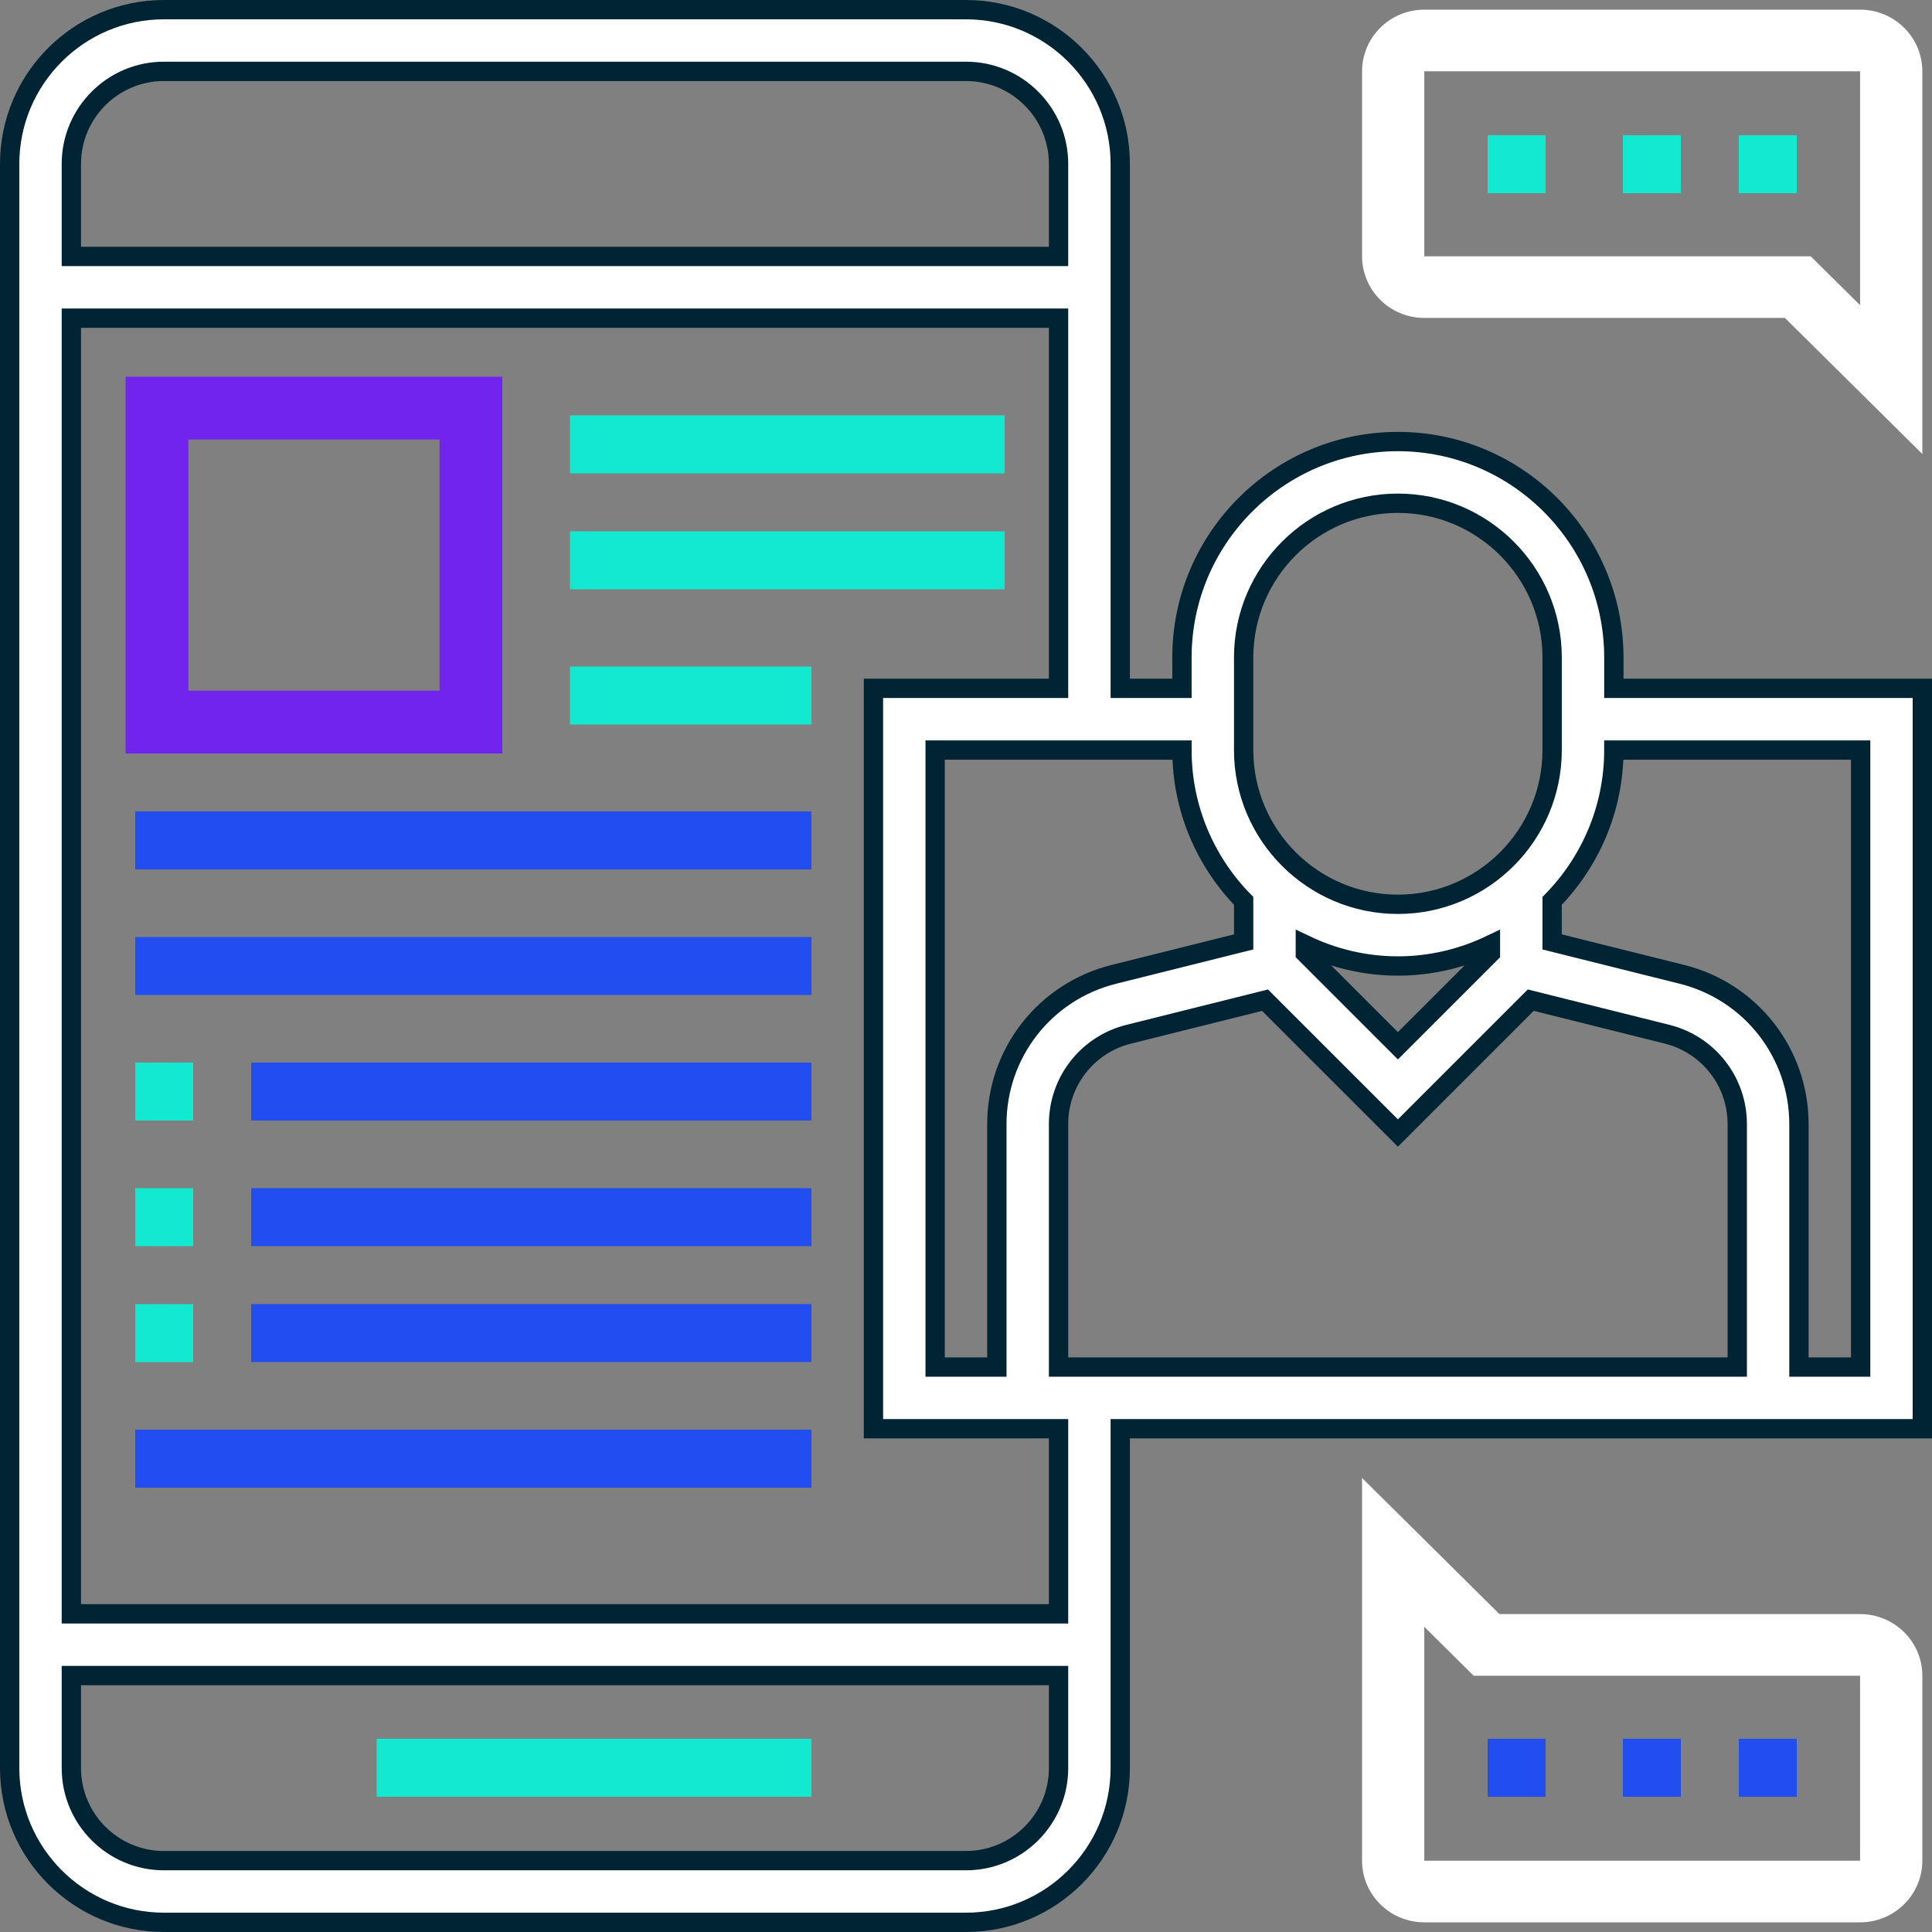
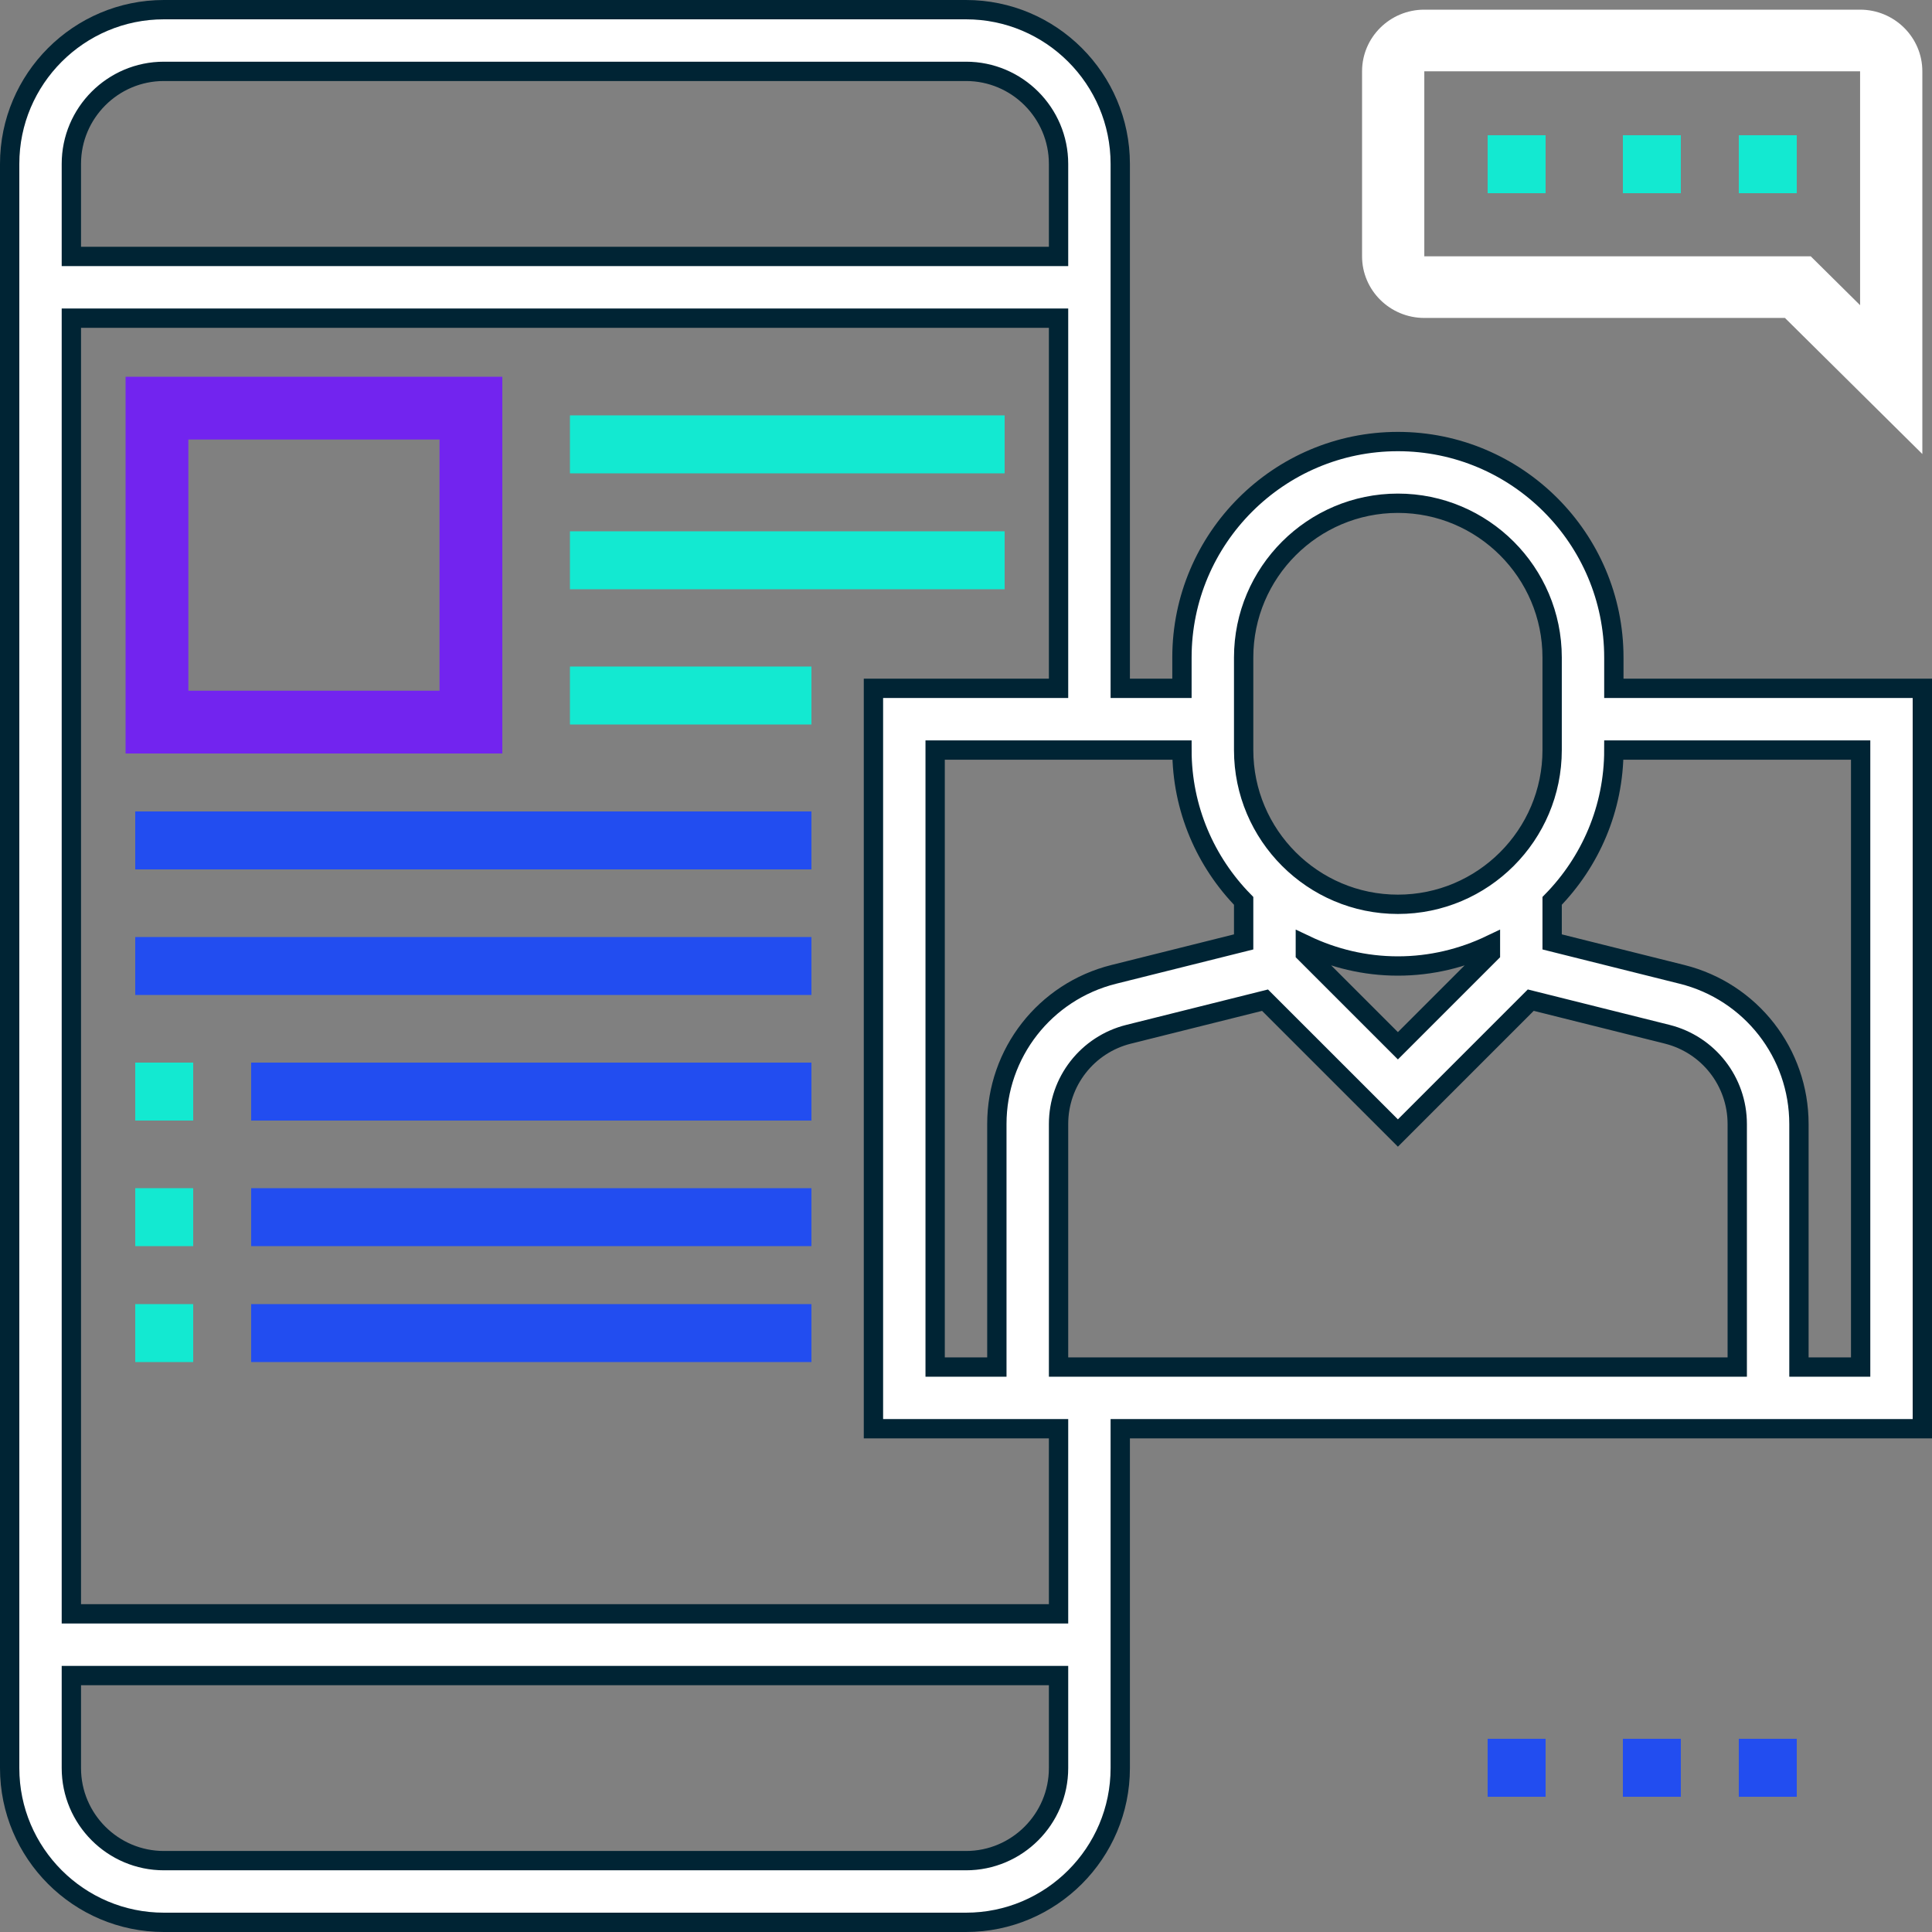
<svg xmlns="http://www.w3.org/2000/svg" width="200" height="200" viewBox="0 0 200 200">
  <rect x="0" y="0" width="200" height="200" fill="#808080" stroke="none" />
  <g fill="none" fill-rule="evenodd" transform="translate(1 1)">
-     <polygon fill="#13E9D1" points="38 185 83 185 83 179 38 179" />
    <path fill="#7224EF" d="M18.5,70.5 L44.5,70.5 L44.5,44.5 L18.5,44.5 L18.5,70.5 Z M12,77 L51,77 L51,38 L12,38 L12,77 Z" />
    <polygon fill="#13E9D1" points="58 48 103 48 103 42 58 42" />
    <polygon fill="#13E9D1" points="58 60 103 60 103 54 58 54" />
    <polygon fill="#224DF0" points="13 89 83 89 83 83 13 83" />
    <polygon fill="#224DF0" points="13 102 83 102 83 96 13 96" />
-     <polygon fill="#224DF0" points="13 153 83 153 83 147 13 147" />
    <polygon fill="#224DF0" points="25 115 83 115 83 109 25 109" />
    <polygon fill="#13E9D1" points="13 115 19 115 19 109 13 109" />
    <polygon fill="#224DF0" points="25 128 83 128 83 122 25 122" />
    <polygon fill="#13E9D1" points="13 128 19 128 19 122 13 122" />
    <polygon fill="#224DF0" points="25 140 83 140 83 134 25 134" />
    <polygon fill="#13E9D1" points="13 140 19 140 19 134 13 134" />
    <polygon fill="#13E9D1" points="58 74 83 74 83 68 58 68" />
    <polygon fill="#13E9D1" points="153 19 159 19 159 13 153 13" />
    <polygon fill="#13E9D1" points="167 19 173 19 173 13 167 13" />
    <polygon fill="#13E9D1" points="179 19 185 19 185 13 179 13" />
    <path fill="#FFF" d="M191.556,30.592 L186.445,25.531 L146.444,25.531 L146.444,6.383 L191.556,6.383 L191.556,30.592 Z M191.556,0 L146.444,0 C142.887,0 140,2.863 140,6.383 L140,25.531 C140,29.051 142.887,31.913 146.444,31.913 L183.777,31.913 L198,46 L198,6.383 C198,2.863 195.11,0 191.556,0 L191.556,0 Z" />
    <polygon fill="#224DF0" points="179 185 185 185 185 179 179 179" />
    <polygon fill="#224DF0" points="167 185 173 185 173 179 167 179" />
    <polygon fill="#224DF0" points="153 185 159 185 159 179 153 179" />
-     <path fill="#FFF" d="M191.556,191.618 L146.444,191.618 L146.444,167.41 L151.555,172.471 L191.556,172.471 L191.556,191.618 Z M191.556,166.089 L154.223,166.089 L140,152 L140,191.618 C140,195.138 142.887,198 146.444,198 L191.556,198 C195.11,198 198,195.138 198,191.618 L198,172.471 C198,168.948 195.11,166.089 191.556,166.089 L191.556,166.089 Z" />
    <path fill="#FFF" stroke="#002434" stroke-width="2" d="M191.613,76.645 L191.613,140.516 L185.226,140.516 L185.226,115.36 C185.226,108.018 180.25,101.65 173.129,99.868 L159.677,96.506 L159.677,92.258 C163.621,88.225 166.065,82.716 166.065,76.645 L191.613,76.645 Z M108.581,166.064 L6.387,166.064 L6.387,31.935 L108.581,31.935 L108.581,70.258 L89.419,70.258 L89.419,146.903 L108.581,146.903 L108.581,166.064 Z M99,191.613 L15.968,191.613 C10.686,191.613 6.387,187.314 6.387,182.032 L6.387,172.451 L108.581,172.451 L108.581,182.032 C108.581,187.314 104.282,191.613 99,191.613 L99,191.613 Z M15.968,6.387 L99,6.387 C104.282,6.387 108.581,10.685 108.581,15.967 L108.581,25.548 L6.387,25.548 L6.387,15.967 C6.387,10.685 10.686,6.387 15.968,6.387 L15.968,6.387 Z M127.742,92.258 L127.742,96.506 L114.291,99.868 C107.169,101.65 102.194,108.018 102.194,115.36 L102.194,140.516 L95.806,140.516 L95.806,76.645 L121.355,76.645 C121.355,82.719 123.798,88.228 127.742,92.258 L127.742,92.258 Z M153.29,97.678 L143.71,107.258 L134.129,97.678 L134.129,96.812 C137.038,98.198 140.28,99 143.71,99 C147.14,99 150.381,98.198 153.29,96.812 L153.29,97.678 Z M178.839,140.516 L108.581,140.516 L108.581,115.36 C108.581,110.956 111.567,107.134 115.833,106.067 L129.955,102.538 L143.71,116.29 L157.464,102.535 L171.583,106.064 C175.853,107.134 178.839,110.956 178.839,115.36 L178.839,140.516 Z M127.742,67.064 C127.742,58.26 134.905,51.096 143.71,51.096 C152.514,51.096 159.677,58.26 159.677,67.064 L159.677,76.645 C159.677,85.449 152.514,92.613 143.71,92.613 C134.905,92.613 127.742,85.449 127.742,76.645 L127.742,67.064 Z M166.065,67.064 C166.065,54.737 156.034,44.709 143.71,44.709 C131.386,44.709 121.355,54.737 121.355,67.064 L121.355,70.258 L114.968,70.258 L114.968,15.967 C114.968,7.163 107.805,-0 99,-0 L15.968,-0 C7.163,-0 0,7.163 0,15.967 L0,182.032 C0,190.837 7.163,198 15.968,198 L99,198 C107.805,198 114.968,190.837 114.968,182.032 L114.968,146.903 L198,146.903 L198,70.258 L166.065,70.258 L166.065,67.064 Z" />
  </g>
</svg>